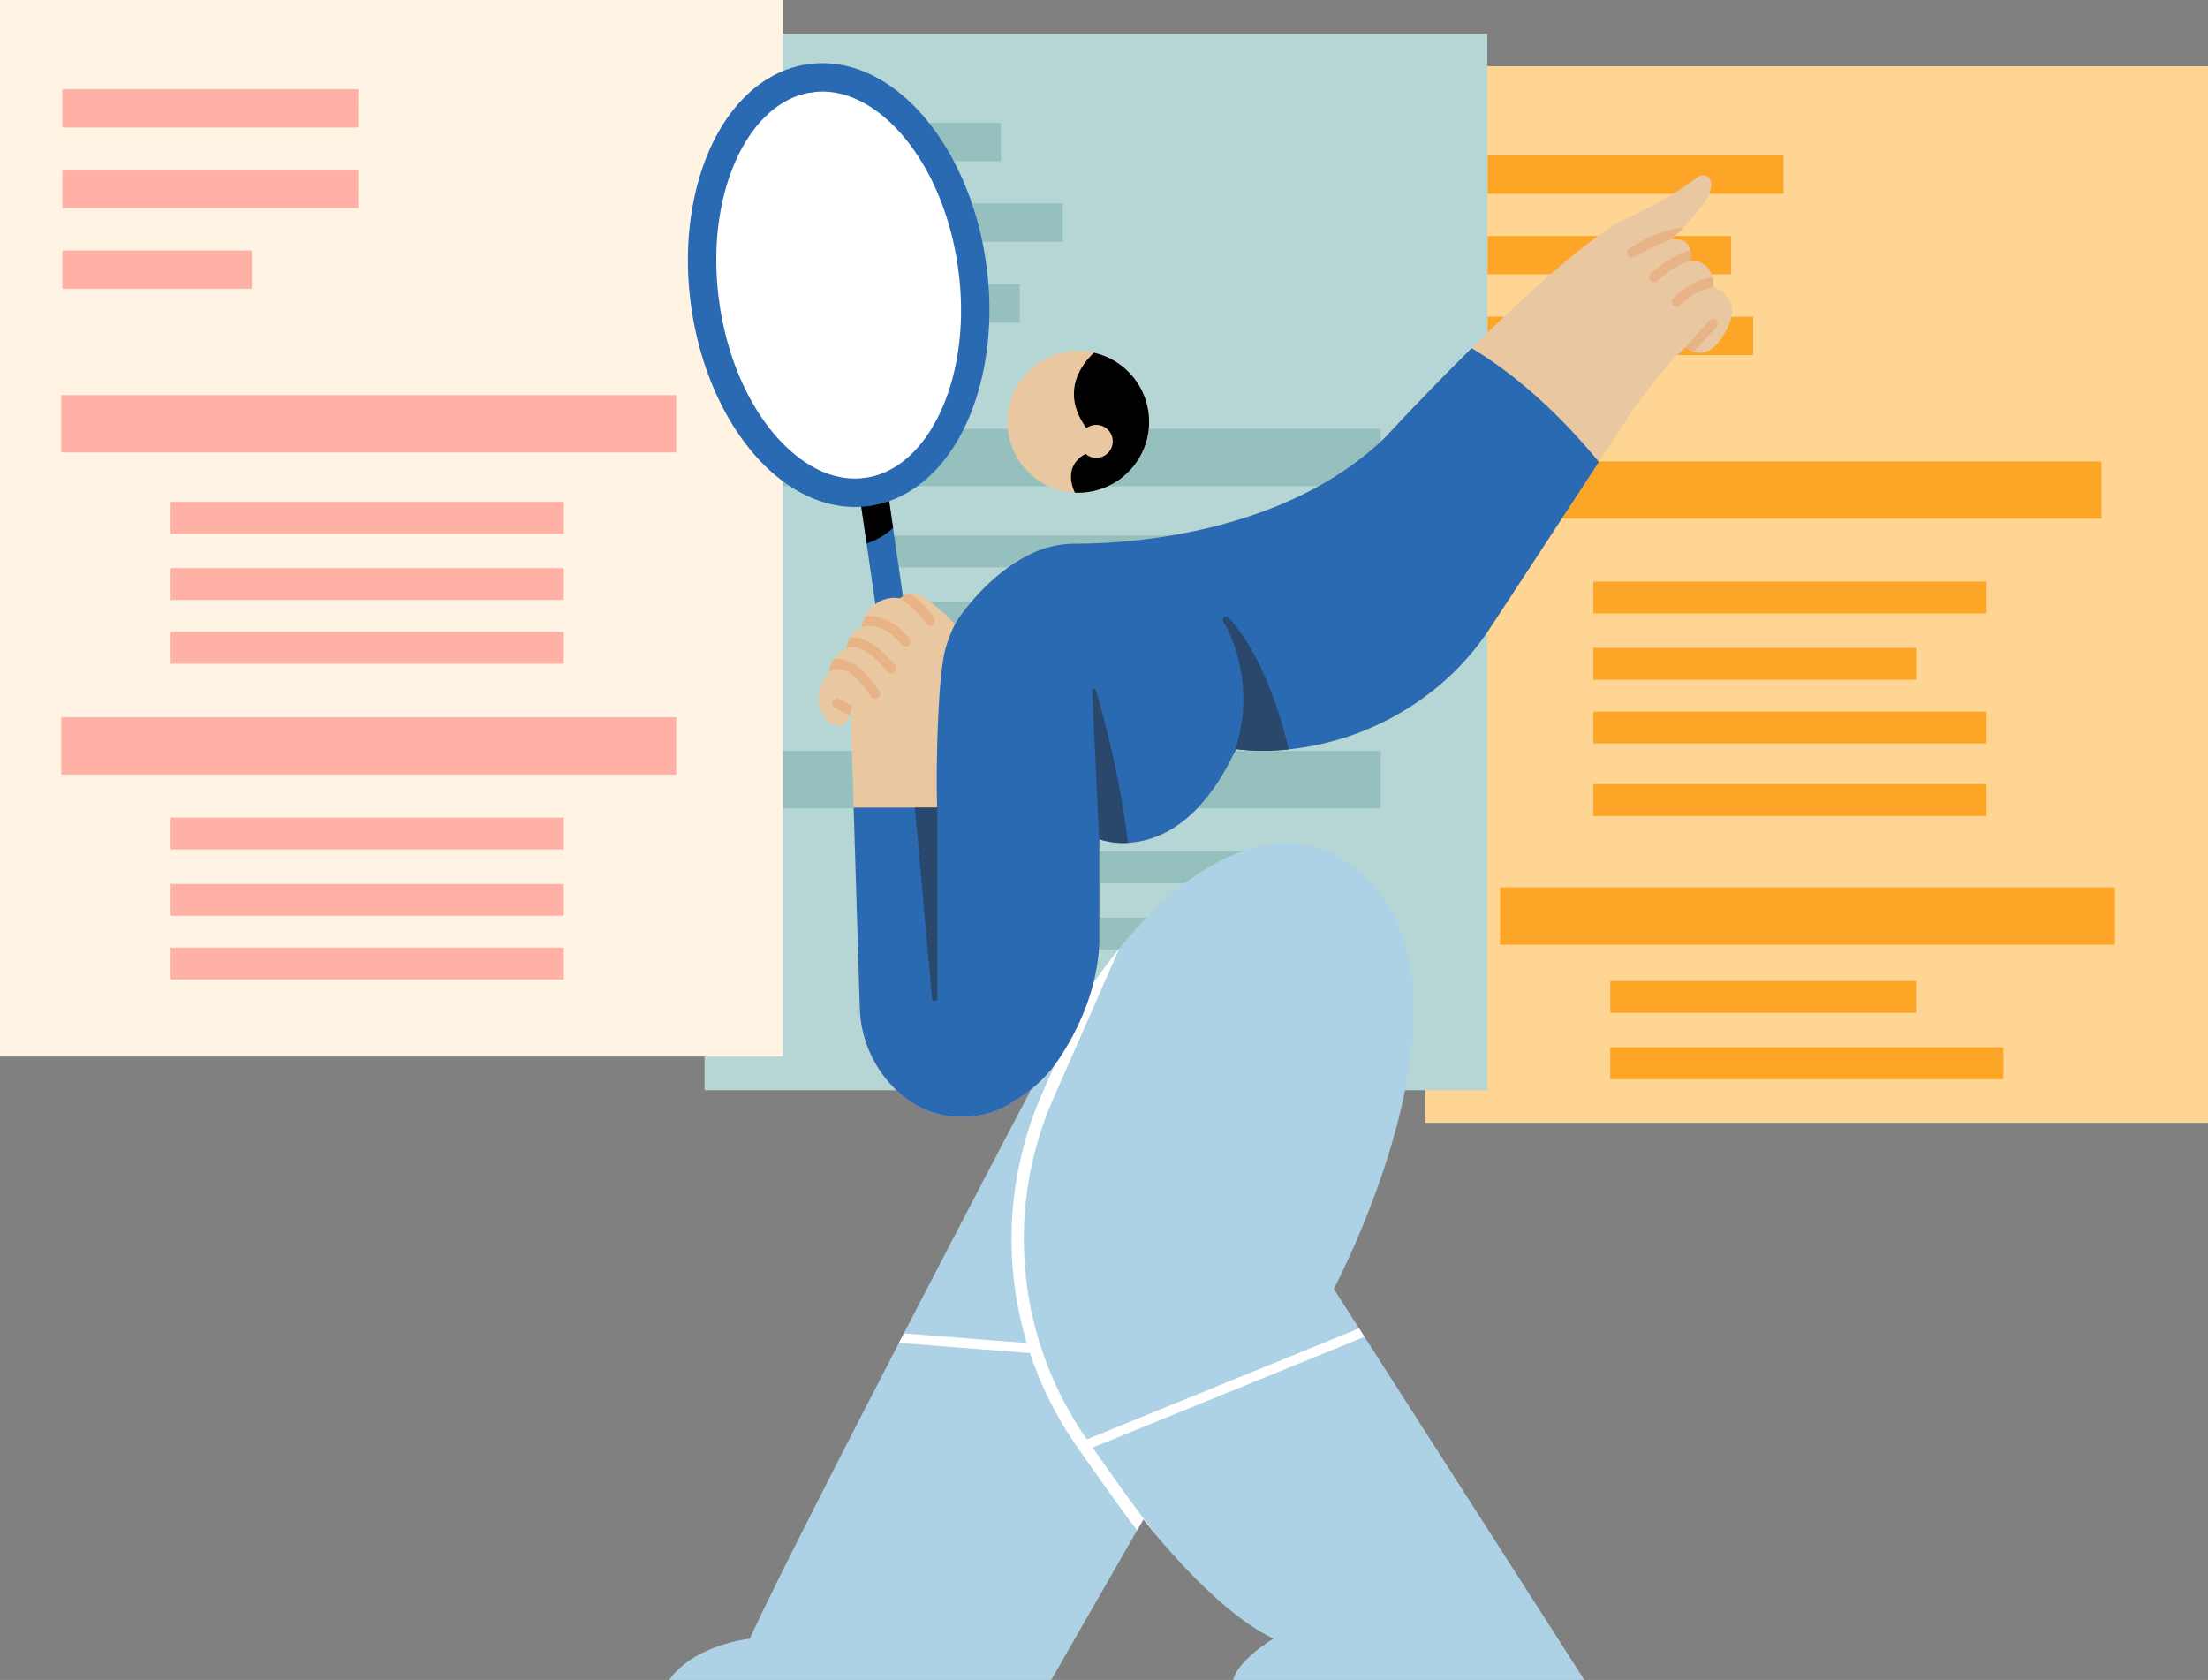
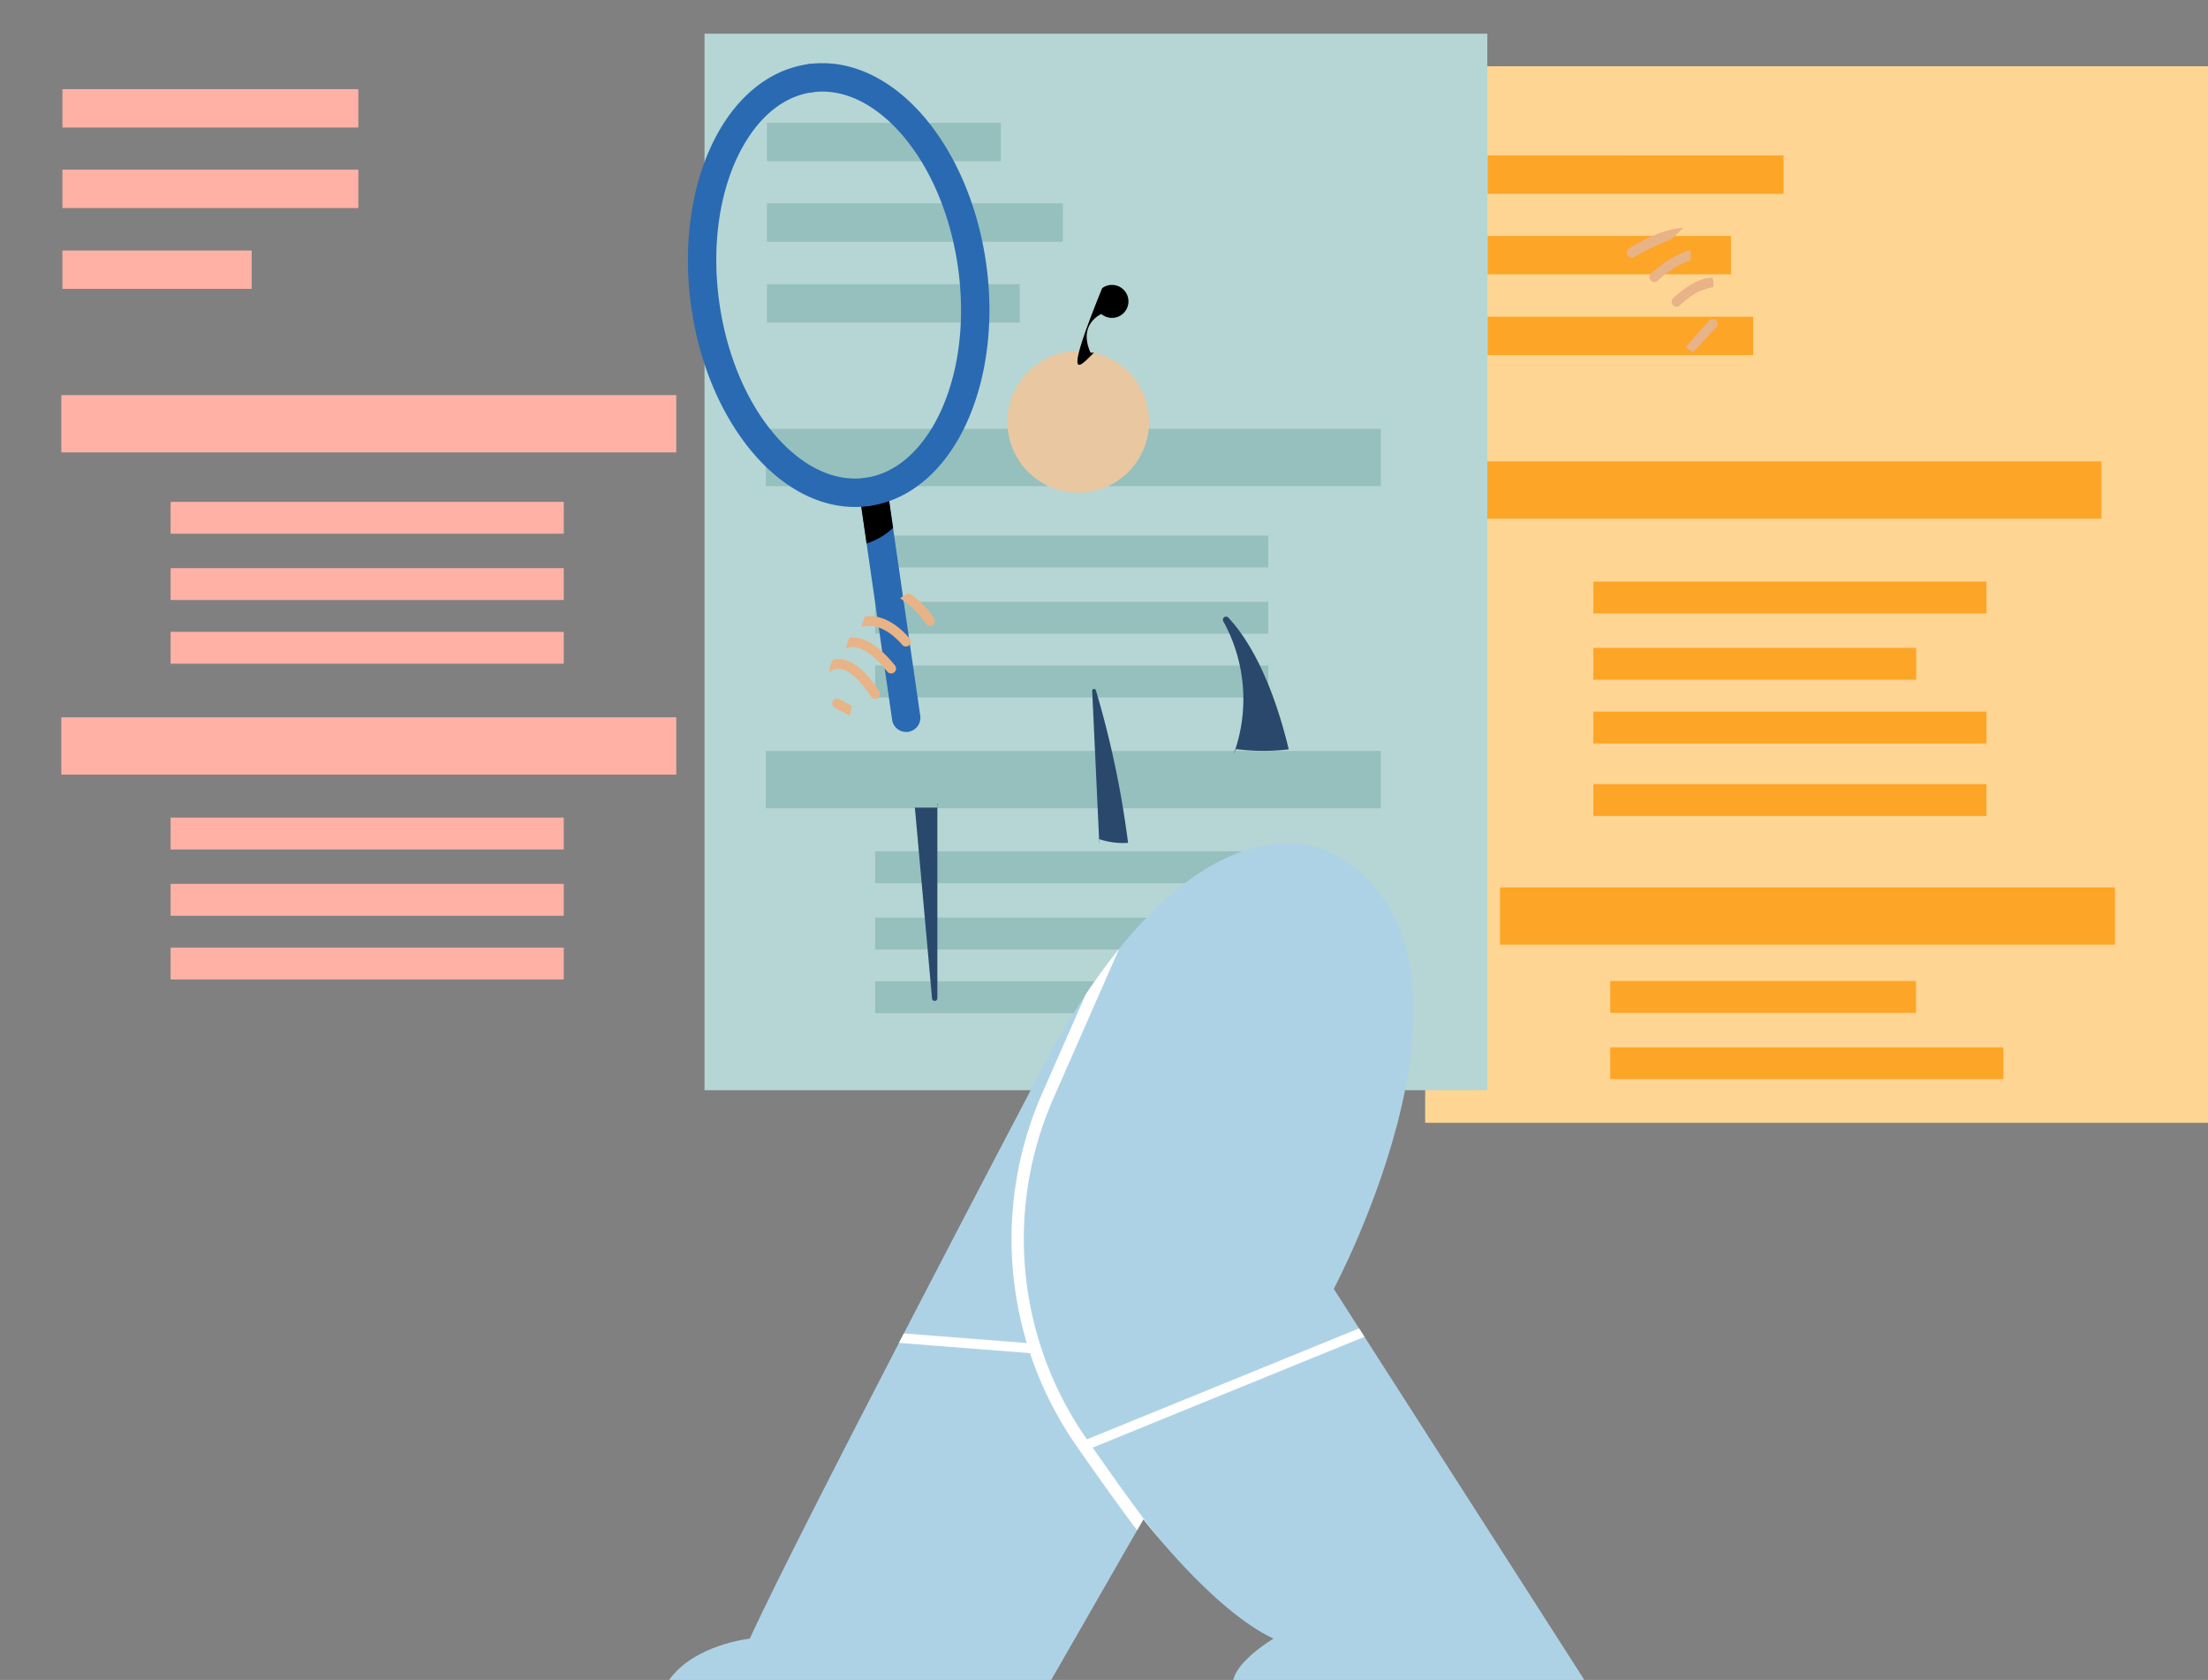
<svg xmlns="http://www.w3.org/2000/svg" id="_5---RECRUITING" data-name=" 5---RECRUITING" width="554.055" height="421.505" viewBox="0 0 554.055 421.505">
  <rect x="0" y="0" width="554.055" height="421.505" fill="#808080" stroke="none" />
  <g id="CV-3" transform="translate(357.622 16.627)">
    <rect id="長方形_24020" data-name="長方形 24020" width="196.432" height="265.094" fill="#ffd593" />
    <path id="パス_46615" data-name="パス 46615" d="M1833.679,190.561H1767.03v9.627h66.649Zm-5.573-20.283H1767.03V179.9h61.075Zm13.186-20.2H1767.03V159.7h74.261Z" transform="translate(-1751.369 -127.707)" fill="#fda527" fill-rule="evenodd" />
    <g id="グループ_13616" data-name="グループ 13616" transform="translate(42.196 129.304)">
      <path id="パス_46616" data-name="パス 46616" d="M1884.469,258.4h-98.653v7.995h98.653Zm-17.645-15.984h-81.008v7.993h81.008Zm17.645-16.632h-98.653v7.993h98.653Z" transform="translate(-1785.816 -225.783)" fill="#fda527" fill-rule="evenodd" />
    </g>
    <g id="グループ_13617" data-name="グループ 13617" transform="translate(42.196 180.115)">
      <rect id="長方形_24021" data-name="長方形 24021" width="98.653" height="7.994" fill="#fda527" />
    </g>
    <g id="グループ_13618" data-name="グループ 13618" transform="translate(46.438 229.518)">
      <path id="パス_46617" data-name="パス 46617" d="M1887.472,313.364h-98.653v7.992h98.653Zm-21.93-16.632h-76.723v7.993h76.723Z" transform="translate(-1788.819 -296.732)" fill="#fda527" fill-rule="evenodd" />
    </g>
    <g id="グループ_13619" data-name="グループ 13619" transform="translate(15.39 99.137)">
      <rect id="長方形_24022" data-name="長方形 24022" width="154.309" height="14.381" fill="#fda527" />
    </g>
    <g id="グループ_13620" data-name="グループ 13620" transform="translate(18.78 206.03)">
      <rect id="長方形_24023" data-name="長方形 24023" width="154.309" height="14.381" fill="#fda527" />
    </g>
  </g>
  <g id="CV-2" transform="translate(176.787 8.454)">
    <rect id="長方形_24024" data-name="長方形 24024" width="196.432" height="265.094" fill="#b5d6d4" />
    <path id="パス_46618" data-name="パス 46618" d="M1702.446,184.775H1639V194.4h63.443Zm10.818-20.285H1639v9.627h74.261Zm-15.567-20.2H1639v9.627H1697.7Z" transform="translate(-1623.342 -121.92)" fill="#95c0be" fill-rule="evenodd" />
    <path id="パス_46619" data-name="パス 46619" d="M1756.877,250.217h-98.653v7.995h98.653Zm0-15.984h-98.653v7.993h98.653Zm0-16.632h-98.653V225.6h98.653Z" transform="translate(-1615.413 -91.68)" fill="#95c0be" fill-rule="evenodd" />
    <path id="パス_46620" data-name="パス 46620" d="M1756.877,306.307h-98.653V314.3h98.653Zm0-15.982h-98.653v7.993h98.653Zm0-16.632h-98.653v7.993h98.653Z" transform="translate(-1615.413 -68.544)" fill="#95c0be" fill-rule="evenodd" />
    <g id="グループ_13621" data-name="グループ 13621" transform="translate(15.39 99.137)">
      <rect id="長方形_24025" data-name="長方形 24025" width="154.309" height="14.381" fill="#95c0be" />
    </g>
    <g id="グループ_13622" data-name="グループ 13622" transform="translate(15.39 179.972)">
      <rect id="長方形_24026" data-name="長方形 24026" width="154.309" height="14.381" fill="#95c0be" />
    </g>
  </g>
  <g id="CV-1">
-     <rect id="長方形_24027" data-name="長方形 24027" width="196.432" height="265.094" fill="#fff3e4" />
    <g id="グループ_13625" data-name="グループ 13625" transform="translate(15.39 22.368)">
      <path id="パス_46621" data-name="パス 46621" d="M1561.349,178.79h-47.507v9.626h47.507Zm26.754-20.285h-74.261v9.627H1588.1Zm0-20.2h-74.261v9.627H1588.1Z" transform="translate(-1513.571 -138.303)" fill="#ffb1a6" fill-rule="evenodd" />
      <path id="パス_46622" data-name="パス 46622" d="M1631.716,244.232h-98.653v7.993h98.653Zm0-15.984h-98.653v7.993h98.653Zm0-16.632h-98.653v7.993h98.653Z" transform="translate(-1505.642 -108.063)" fill="#ffb1a6" fill-rule="evenodd" />
      <path id="パス_46623" data-name="パス 46623" d="M1631.716,300.322h-98.653v7.993h98.653Zm0-15.982h-98.653v7.992h98.653Zm0-16.632h-98.653V275.7h98.653Z" transform="translate(-1505.642 -84.927)" fill="#ffb1a6" fill-rule="evenodd" />
      <g id="グループ_13623" data-name="グループ 13623" transform="translate(0 76.769)">
        <rect id="長方形_24028" data-name="長方形 24028" width="154.309" height="14.381" fill="#ffb1a6" />
      </g>
      <g id="グループ_13624" data-name="グループ 13624" transform="translate(0 157.605)">
        <rect id="長方形_24029" data-name="長方形 24029" width="154.309" height="14.381" fill="#ffb1a6" />
      </g>
    </g>
  </g>
  <g id="PORTRAIT-IN-MAGNIFYING-GLASS" transform="translate(168.817 14.629)">
    <g id="グループ_13626" data-name="グループ 13626">
-       <ellipse id="楕円形_540" data-name="楕円形 540" cx="33.763" cy="52.246" rx="33.763" ry="52.246" transform="translate(0 9.982) rotate(-8.501)" fill="#fff" />
-     </g>
+       </g>
  </g>
  <g id="MAGNIFYING-GLASS" transform="translate(172.611 15.851)">
    <g id="グループ_13627" data-name="グループ 13627" transform="translate(43.107 104.686)">
      <path id="パス_46624" data-name="パス 46624" d="M1655.515,211.882l8.1,55.948a3.564,3.564,0,1,0,7.054-1.021l-8.1-55.95a3.566,3.566,0,0,0-7.058,1.023Z" transform="translate(-1655.478 -207.805)" fill="#2a6ab2" fill-rule="evenodd" />
    </g>
    <path id="パス_46625" data-name="パス 46625" d="M1657.216,223.624l-1.7-11.742a3.566,3.566,0,0,1,7.058-1.023l1.282,8.865A17.572,17.572,0,0,1,1657.216,223.624Z" transform="translate(-1612.371 -103.118)" fill-rule="evenodd" />
    <g id="グループ_13628" data-name="グループ 13628" transform="translate(0 0.204)">
      <path id="パス_46626" data-name="パス 46626" d="M1669.4,237.679c-6.431.877-12.776-1.668-18.346-6.483-9.068-7.842-16.035-21.58-18.249-37.8s.816-31.319,7.451-41.305c4.075-6.133,9.506-10.284,15.937-11.163a3.565,3.565,0,1,0-.965-7.065c-8.369,1.143-15.611,6.3-20.912,14.282-7.432,11.184-11.055,28.055-8.576,46.216s10.493,33.443,20.65,42.226c7.246,6.267,15.606,9.3,23.975,8.154a3.565,3.565,0,1,0-.965-7.065Z" transform="translate(-1624.959 -133.833)" fill="#2a6ab2" fill-rule="evenodd" />
    </g>
    <g id="グループ_13629" data-name="グループ 13629" transform="translate(27.181)">
      <path id="パス_46627" data-name="パス 46627" d="M1648.25,140.991c6.434-.879,12.779,1.667,18.349,6.482,9.068,7.842,16.034,21.58,18.249,37.8s-.816,31.319-7.451,41.305c-4.075,6.133-9.506,10.286-15.94,11.164a3.565,3.565,0,0,0,.965,7.065c8.372-1.143,15.611-6.3,20.915-14.283,7.429-11.184,11.054-28.055,8.574-46.216s-10.492-33.443-20.648-42.226c-7.249-6.267-15.606-9.3-23.978-8.153a3.565,3.565,0,0,0,.965,7.065Z" transform="translate(-1644.203 -133.689)" fill="#2a6ab2" fill-rule="evenodd" />
    </g>
  </g>
  <g id="CHARACTER" transform="translate(167.912 44.004)">
    <g id="グループ_13630" data-name="グループ 13630" transform="translate(0 167.569)">
      <path id="パス_46628" data-name="パス 46628" d="M1711.488,335.883s-57.2,108.807-69.635,135.952c0,0-13.909,1.462-20.221,10.353H1717.5l23.145-40.315s17.157,22.612,32.628,29.961c0,0-8.952,5.278-10.079,10.353h88.086l-62.874-98.113s45.069-84.514,0-109.05C1775.712,268.113,1744.51,269.448,1711.488,335.883Z" transform="translate(-1621.632 -272.256)" fill="#aed2e5" fill-rule="evenodd" />
      <path id="パス_46629" data-name="パス 46629" d="M1717.744,290.966l-16.536,37.6a87.683,87.683,0,0,0,8.325,85.418l.089.126,68.3-27.837,1.349,2.107-68.21,27.8c7.509,10.755,14.461,20.359,18.078,24.437a1.56,1.56,0,0,1,.169.227c-3.4-3.918-5.5-6.691-5.5-6.691l-1.589,2.764c-4.115-5.4-9.565-13.055-15.215-21.177a90.74,90.74,0,0,1-11.664-23.271l-32.888-2.569.551-1.062.681-1.311,30.855,2.413a90.743,90.743,0,0,1,3.85-62.611l10.914-24.821C1712.155,298.232,1714.971,294.4,1717.744,290.966Z" transform="translate(-1604.794 -264.538)" fill="#fff" fill-rule="evenodd" />
    </g>
    <g id="グループ_13635" data-name="グループ 13635" transform="translate(37.434)">
      <g id="グループ_13632" data-name="グループ 13632">
-         <path id="パス_46630" data-name="パス 46630" d="M1862.138,169.668c3.571-3.115,8.673-8.834,9.685-11.813,1.475-4.332-1.616-4.924-3.274-3.629a90.357,90.357,0,0,1-16.348,9.558c-17.762,7.73-61.594,55.324-61.594,55.324-25.759,25.165-66.49,26.923-77.786,26.9a25.87,25.87,0,0,0-11.191,2.49c-11.994,5.7-19.251,17.673-19.251,17.673s-4.576-4.9-8.584-7.132a4.293,4.293,0,0,0-5.1.712h0a8.088,8.088,0,0,0-9.057,5.119,17.363,17.363,0,0,0-.689,2.171,6.321,6.321,0,0,0-3.773,5.322s-4.229,1.757-4.247,5.887c0,0-6.281,6.466,0,12.781,0,0,4.28,2.516,5.318-2.994,0,0,1.538,50.007,2.293,74.515a29.75,29.75,0,0,0,10.5,21.775h0a23.473,23.473,0,0,0,27.992,1.757L1698.7,385a34.24,34.24,0,0,0,9.74-9.612c4.25-6.346,9.691-16.789,10.209-29.272V320.17s20.09,8.024,34.3-22.6c0,0,9.517,1.6,22.424-1.52a69.9,69.9,0,0,0,25.5-12.029,65.922,65.922,0,0,0,15.736-16.7c8.266-12.588,29.576-45.075,35.587-54.42,0,0,7.324-10.736,13.612-16.147,0,0,6.14,5.915,11.181-6.554,0,0,2.422-5.88-4.229-8.578,0,0,.489-6.571-5.819-6.658C1867.573,170.479,1865.367,169.462,1862.138,169.668Z" transform="translate(-1648.135 -153.621)" fill="#e9c7a0" fill-rule="evenodd" />
        <g id="グループ_13631" data-name="グループ 13631" transform="translate(8.854 43.356)">
-           <path id="パス_46631" data-name="パス 46631" d="M1809.48,184.316c6.386,3.784,18.69,12.373,31.931,28.556-8.889,13.613-21.47,32.791-27.383,41.792a65.922,65.922,0,0,1-15.736,16.7,69.9,69.9,0,0,1-25.5,12.029c-12.907,3.122-22.424,1.52-22.424,1.52-14.21,30.62-34.3,22.6-34.3,22.6v25.944c-.518,12.483-5.959,22.926-10.209,29.272a34.24,34.24,0,0,1-9.74,9.612l-1.674,1.089a23.473,23.473,0,0,1-27.992-1.757h0a29.75,29.75,0,0,1-10.5-21.775l-1.548-50.3H1675.4c-.39-5.328-.064-33.059,2.133-40.144a35.433,35.433,0,0,1,2.654-6.545c1.648-2.5,8.482-12.13,18.862-17.068a25.87,25.87,0,0,1,11.191-2.49c11.3.021,52.027-1.737,77.786-26.9C1788.022,206.448,1797.529,196.126,1809.48,184.316Z" transform="translate(-1654.403 -184.316)" fill="#2a6ab2" fill-rule="evenodd" />
          <path id="パス_46632" data-name="パス 46632" d="M1670.852,278.9h.078v48.842a.669.669,0,0,1-1.336.061l-4.308-47.874h5.622C1670.885,279.646,1670.867,279.3,1670.852,278.9Zm40.727,10.4-1.8-38.651a.474.474,0,0,1,.924-.172,241.561,241.561,0,0,1,8.078,38.28,18.506,18.506,0,0,1-7.2-.918Zm33.712-22.821a40.425,40.425,0,0,0-2.616-33.315.783.783,0,0,1,1.253-.918c4.062,4.3,10.51,13.741,15.173,33.058a54.216,54.216,0,0,1-13.222-.061Q1745.588,265.873,1745.291,266.48Z" transform="translate(-1649.914 -164.646)" fill="#2a486c" fill-rule="evenodd" />
        </g>
        <path id="パス_46633" data-name="パス 46633" d="M1655.735,282.865a22.172,22.172,0,0,1-.593,2.472l-3.672-1.968a1.231,1.231,0,0,1,1.13-2.188Zm-4.671-11.577a5.747,5.747,0,0,1,1.431-.145c2.345.055,5.872,1.569,10.079,8.051a1.231,1.231,0,1,1-2.065,1.34c-3.469-5.345-6.137-6.884-8.072-6.93a3.145,3.145,0,0,0-2.339.932l.018-.121A5.656,5.656,0,0,1,1651.064,271.288Zm4.133-5.523a6.494,6.494,0,0,1,1.606,0c2.208.27,5.534,1.754,9.753,6.98a1.23,1.23,0,0,1-1.914,1.547c-6.835-8.464-10.279-5.769-10.279-5.769A5.741,5.741,0,0,1,1655.2,265.765Zm3.887-5.346a8.681,8.681,0,0,1,1.739-.042c2.376.174,5.712,1.34,9.393,5.555a1.231,1.231,0,1,1-1.853,1.62c-5.071-5.807-9.15-4.787-10.224-4.372a18.315,18.315,0,0,1,.686-2.146C1658.9,260.824,1658.992,260.619,1659.084,260.419Zm11.181-5.7a21.715,21.715,0,0,1,6.1,6.182,1.231,1.231,0,1,1-2.049,1.366,23.135,23.135,0,0,0-6.433-6.349h0A4.289,4.289,0,0,1,1670.265,254.717ZM1865,192.92c-.686.592,5.875-6.745,5.875-6.745a1.232,1.232,0,0,1,1.814,1.667l-5.719,6.219A5.7,5.7,0,0,1,1865,192.92Zm6.715-17.475a8.213,8.213,0,0,1,.237,2.343,25.167,25.167,0,0,0-3.77,1.164,22.368,22.368,0,0,0-4.62,3.4,1.231,1.231,0,1,1-1.729-1.751,25.161,25.161,0,0,1,5.2-3.824A10.268,10.268,0,0,1,1871.718,175.444Zm-5.579-6.894a7.852,7.852,0,0,1,0,2.557,22.96,22.96,0,0,0-8.218,5.14,1.232,1.232,0,0,1-1.65-1.829C1860.907,170.239,1864.51,168.946,1866.139,168.55Zm-1.776-5.623c-1.049,1.083-2.093,2.083-3.035,2.9a73.122,73.122,0,0,0-9.26,4.418,1.232,1.232,0,0,1-1.336-2.069C1855.394,165.171,1860.3,163.17,1864.364,162.927Z" transform="translate(-1647.325 -149.782)" fill="#e8b386" fill-rule="evenodd" />
      </g>
      <g id="グループ_13634" data-name="グループ 13634" transform="translate(47.441 44.063)">
        <g id="グループ_13633" data-name="グループ 13633">
          <circle id="楕円形_541" data-name="楕円形 541" cx="17.779" cy="17.779" r="17.779" fill="#e9c7a0" />
        </g>
-         <path id="パス_46634" data-name="パス 46634" d="M1698.777,185.127a17.78,17.78,0,0,1-3.939,35.118c-.285,0-.575-.007-.857-.02-2.876-6.48,1.528-9.125,2.711-9.7a4.137,4.137,0,1,0,.209-6.487C1690.252,194.979,1695.767,187.96,1698.777,185.127Z" transform="translate(-1677.061 -184.688)" fill-rule="evenodd" />
+         <path id="パス_46634" data-name="パス 46634" d="M1698.777,185.127c-.285,0-.575-.007-.857-.02-2.876-6.48,1.528-9.125,2.711-9.7a4.137,4.137,0,1,0,.209-6.487C1690.252,194.979,1695.767,187.96,1698.777,185.127Z" transform="translate(-1677.061 -184.688)" fill-rule="evenodd" />
      </g>
    </g>
  </g>
</svg>